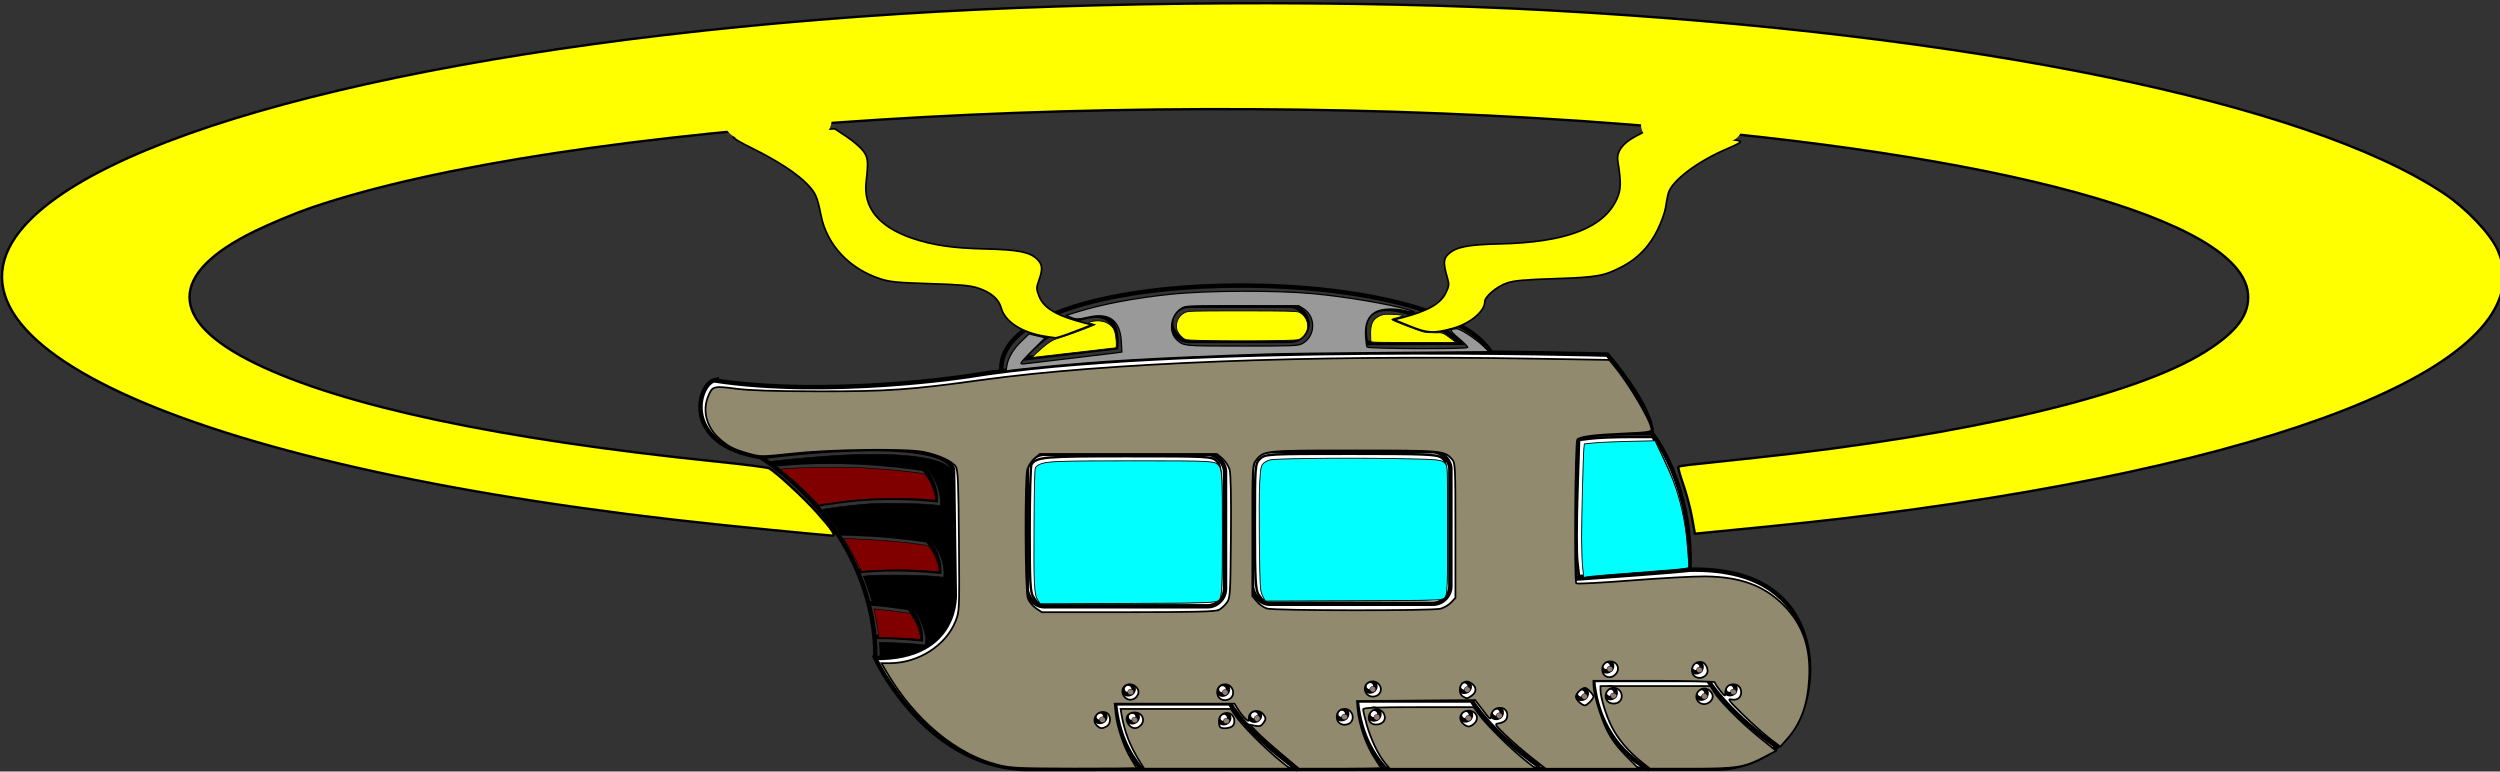
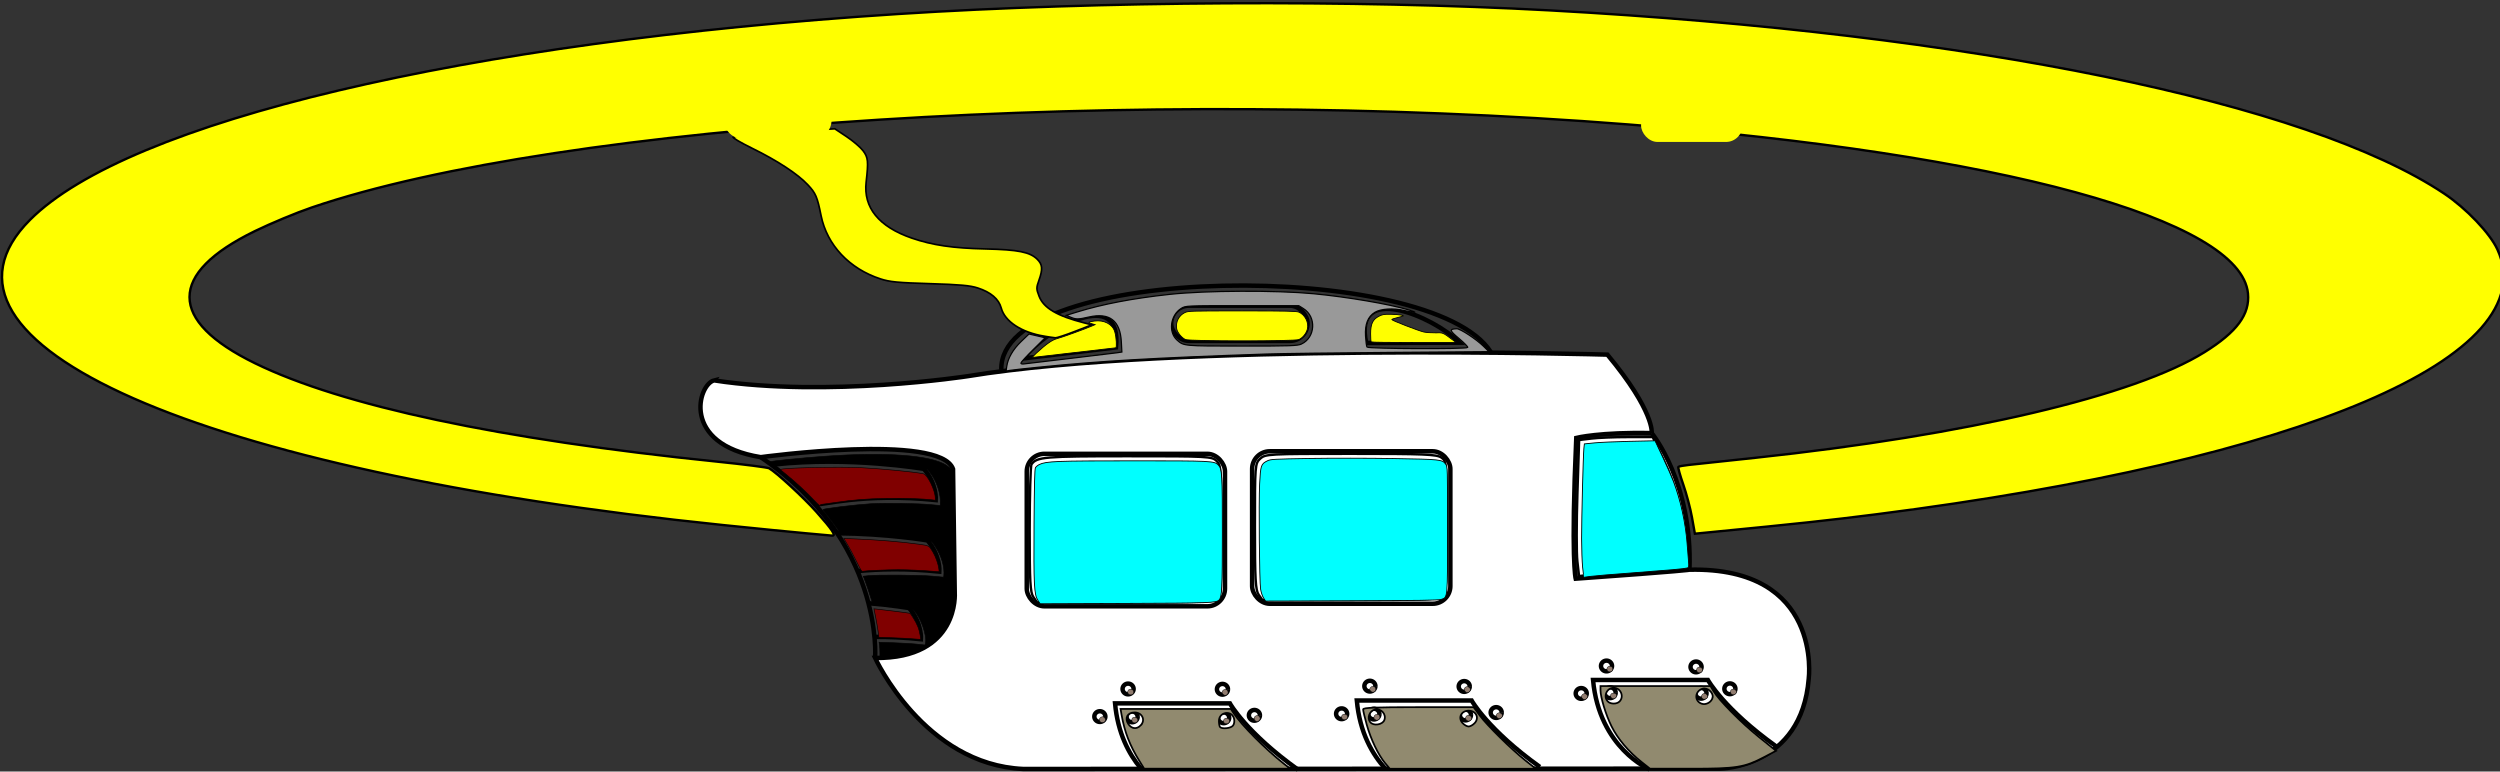
<svg xmlns="http://www.w3.org/2000/svg" xmlns:ns1="http://sodipodi.sourceforge.net/DTD/sodipodi-0.dtd" xmlns:ns2="http://www.inkscape.org/namespaces/inkscape" width="148.29mm" height="45.765mm" viewBox="0 0 148.29 45.765" version="1.1" id="svg1202" ns1:docname="Halo.svg" ns2:version="0.92.2 (5c3e80d, 2017-08-06)">
  <rect x="0" y="0" width="148.29" height="45.765" fill="#333333" stroke="none" />
  <defs id="defs1196" />
  <ns1:namedview id="base" pagecolor="#ffffff" bordercolor="#666666" borderopacity="1.0" ns2:pageopacity="0.0" ns2:pageshadow="2" ns2:zoom="0.8982948" ns2:cx="249.3198" ns2:cy="237.51833" ns2:document-units="mm" ns2:current-layer="layer1" showgrid="false" ns2:window-width="958" ns2:window-height="991" ns2:window-x="-8" ns2:window-y="0" ns2:window-maximized="0" fit-margin-top="0" fit-margin-left="0" fit-margin-right="0" fit-margin-bottom="0" />
  <g ns2:label="Layer 1" ns2:groupmode="layer" id="layer1" transform="translate(-30.614,-75.858)">
    <path style="fill:#ffffff;stroke:#000000;stroke-width:0.265px;stroke-linecap:butt;stroke-linejoin:miter;stroke-opacity:1" d="m 72.974,98.422 c 6.752,1.031 15.032,-0.249 15.032,-0.249 12.331,-2.026 37.953,-1.279 37.953,-1.279 2.807,3.376 2.63,4.655 2.63,4.655 -3.056,-0.071 -4.478,0.284 -4.478,0.284 -0.32,7.214 -0.035,8.351 -0.035,8.351 6.468,-0.462 6.752,-0.533 6.752,-0.533 7.925,-0.178 7.072,6.468 7.072,6.468 -0.426,5.295 -5.259,5.33 -5.259,5.33 l -41.324,0.021 c -5.88,-0.251 -8.795,-6.584 -8.795,-6.584 5.026,0.05 4.724,-3.87 4.724,-3.87 l -0.101,-7.337 c -0.754,-2.161 -11.408,-0.704 -11.408,-0.704 -4.765,-0.77 -3.71,-4.328 -2.762,-4.555 z" id="path1845" ns2:connector-curvature="0" ns1:nodetypes="ccccccccccccccc" />
    <path style="fill:none;stroke:#000000;stroke-width:0.265px;stroke-linecap:butt;stroke-linejoin:miter;stroke-opacity:1" d="m 75.736,102.977 c 7.337,4.975 6.785,11.911 6.785,11.911" id="path1847" ns2:connector-curvature="0" />
    <rect style="opacity:1;fill:#ffffff;fill-opacity:1;fill-rule:nonzero;stroke:#000000;stroke-width:0.265;stroke-miterlimit:4;stroke-dasharray:none;stroke-opacity:1" id="rect1849" width="11.76" height="9.046" x="91.516" y="102.776" ry="1.048" />
    <rect style="opacity:1;fill:#ffffff;fill-opacity:1;fill-rule:nonzero;stroke:#000000;stroke-width:0.265;stroke-miterlimit:4;stroke-dasharray:none;stroke-opacity:1" id="rect1849-4" width="11.76" height="9.046" x="104.884" y="102.625" ry="1.048" />
    <path style="fill:#ffffff;stroke:#000000;stroke-width:0.265px;stroke-linecap:butt;stroke-linejoin:miter;stroke-opacity:1" d="m 130.827,109.651 c 0.19,-5.167 -2.239,-8.102 -2.239,-8.102" id="path1868" ns2:connector-curvature="0" />
    <path style="opacity:1;fill:#ffffff;fill-opacity:1;fill-rule:nonzero;stroke:#000000;stroke-width:0.142;stroke-miterlimit:4;stroke-dasharray:none;stroke-opacity:1" d="m 124.179,109.157 c -0.054,-0.482 -0.054,-2.298 0.002,-4.037 l 0.101,-3.161 0.726,-0.087 c 0.399,-0.048 1.38,-0.088 2.18,-0.088 l 1.454,-0.001 0.635,1.315 c 0.771,1.596 1.198,3.223 1.315,5.004 l 0.088,1.336 -0.483,0.077 c -0.266,0.042 -1.506,0.145 -2.757,0.228 -1.251,0.083 -2.474,0.183 -2.718,0.221 l -0.443,0.069 z" id="path1870" ns2:connector-curvature="0" />
    <path style="opacity:1;fill:#ffffff;fill-opacity:1;fill-rule:nonzero;stroke:#000000;stroke-width:0.142;stroke-miterlimit:4;stroke-dasharray:none;stroke-opacity:1" d="m 91.911,111.275 c -0.187,-0.266 -0.221,-0.895 -0.219,-4.016 0.001,-2.035 0.049,-3.77 0.107,-3.856 0.296,-0.443 0.773,-0.483 5.71,-0.483 4.795,0 4.995,0.011 5.269,0.284 0.27,0.27 0.284,0.474 0.284,4.1 0,3.516 -0.02,3.834 -0.26,4.051 -0.232,0.21 -0.821,0.235 -5.465,0.235 h -5.205 z" id="path1874" ns2:connector-curvature="0" />
    <path style="opacity:1;fill:#ffffff;fill-opacity:1;fill-rule:nonzero;stroke:#000000;stroke-width:0.142;stroke-miterlimit:4;stroke-dasharray:none;stroke-opacity:1" d="m 105.273,111.133 c -0.187,-0.266 -0.221,-0.9 -0.221,-4.046 0,-3.654 0.006,-3.736 0.311,-4.02 0.301,-0.28 0.475,-0.29 5.37,-0.29 4.349,0 5.103,0.031 5.375,0.221 0.313,0.219 0.316,0.253 0.316,4.1 0,3.577 -0.02,3.897 -0.26,4.114 -0.232,0.21 -0.821,0.235 -5.465,0.235 h -5.205 z" id="path1876" ns2:connector-curvature="0" />
    <path style="fill:none;stroke:#000000;stroke-width:0.265px;stroke-linecap:butt;stroke-linejoin:miter;stroke-opacity:1" d="M 119.043,96.738 C 115.514,91.208 89.842,91.44 90.008,97.786" id="path1880" ns2:connector-curvature="0" ns1:nodetypes="cc" />
    <path style="fill:none;stroke:#000000;stroke-width:0.265px;stroke-linecap:butt;stroke-linejoin:miter;stroke-opacity:1" d="m 117.198,96.185 -5.544,0.018 c -0.818,-3.597 3.931,-1.625 5.544,-0.018 z" id="path1882" ns2:connector-curvature="0" ns1:nodetypes="ccc" />
    <path style="fill:none;stroke:#000000;stroke-width:0.265px;stroke-linecap:butt;stroke-linejoin:miter;stroke-opacity:1" d="m 91.306,97.118 5.505,-0.654 c 0.376,-3.669 -4.099,-1.136 -5.505,0.654 z" id="path1882-2" ns2:connector-curvature="0" ns1:nodetypes="ccc" />
    <rect style="opacity:1;fill:none;fill-opacity:1;fill-rule:nonzero;stroke:#000000;stroke-width:0.265;stroke-miterlimit:4;stroke-dasharray:none;stroke-opacity:1" id="rect1899" width="8.091" height="2.086" x="100.084" y="93.992" ry="1.043" />
-     <path style="opacity:1;fill:#ffff00;fill-opacity:1;fill-rule:nonzero;stroke:#000000;stroke-width:0.38;stroke-miterlimit:4;stroke-dasharray:none;stroke-opacity:1" d="m 431.154,359.274 -3.609,-1.449 1.709,-0.436 c 5.792,-1.476 8.708,-3.123 9.905,-5.596 0.727,-1.501 0.765,-1.859 0.353,-3.283 -0.969,-3.351 -0.931,-4.326 0.214,-5.387 1.719,-1.593 4.362,-2.119 11.435,-2.277 14.845,-0.332 23.295,-3.55 26.246,-9.994 0.971,-2.122 1.014,-3.673 0.236,-8.548 -0.328,-2.052 1.027,-3.959 3.895,-5.482 l 2.23,-1.185 4.749,0.345 c 6.055,0.44 15.517,1.492 16.419,1.826 0.511,0.189 -0.193,0.632 -2.68,1.685 -6.841,2.897 -12.616,7.279 -13.33,10.116 -0.187,0.742 -0.448,2.143 -0.582,3.115 -0.133,0.971 -0.92,3.167 -1.748,4.881 -1.772,3.665 -4.391,6.433 -7.781,8.228 -4.168,2.206 -5.674,2.483 -15.18,2.794 -6.894,0.225 -9.173,0.432 -10.799,0.98 -2.275,0.766 -4.966,3.035 -4.966,4.187 0,2.17 -3.298,4.902 -7.218,5.98 -4.212,1.158 -5.544,1.088 -9.497,-0.499 z" id="path1918" ns2:connector-curvature="0" transform="scale(0.265)" />
    <path style="opacity:1;fill:#ffff00;fill-opacity:1;fill-rule:nonzero;stroke:#000000;stroke-width:0.38;stroke-miterlimit:4;stroke-dasharray:none;stroke-opacity:1" d="m 349.23,361.502 c -5.081,-0.849 -8.786,-3.283 -9.599,-6.307 -0.54,-2.01 -2.332,-3.537 -5.258,-4.482 -1.724,-0.557 -3.971,-0.758 -10.728,-0.963 -7.184,-0.218 -8.941,-0.387 -11.017,-1.06 -6.985,-2.265 -11.989,-7.588 -13.32,-14.168 -0.854,-4.224 -1.187,-5.004 -2.933,-6.87 -2.311,-2.471 -6.774,-5.398 -12.566,-8.245 -2.583,-1.269 -4.463,-2.383 -4.179,-2.476 1.053,-0.342 7.95,-0.977 15.245,-1.404 l 7.509,-0.439 2.618,1.741 c 1.44,0.957 3.1,2.373 3.689,3.145 1.159,1.52 1.243,2.35 0.709,7.034 -0.653,5.724 2.842,10.008 10.239,12.552 4.59,1.579 9.171,2.251 16.475,2.416 7.332,0.167 9.967,0.694 11.595,2.322 1.172,1.172 1.253,2.202 0.367,4.696 -0.605,1.705 -0.604,1.902 0.033,3.57 1.007,2.636 4.033,4.422 10.105,5.963 l 1.709,0.434 -3.799,1.476 c -2.089,0.812 -4.055,1.457 -4.369,1.434 -0.313,-0.023 -1.451,-0.189 -2.527,-0.369 z" id="path1920" ns2:connector-curvature="0" transform="scale(0.265)" />
    <path style="opacity:1;fill:#ffff00;fill-opacity:1;fill-rule:nonzero;stroke:#000000;stroke-width:0.538;stroke-miterlimit:4;stroke-dasharray:none;stroke-opacity:1" d="m 295.938,405.62 c -2.807,-0.25 -11.148,-1.078 -18.535,-1.839 C 159.752,391.657 94.707,363.008 122.264,335.451 c 21.982,-21.982 97.282,-39.827 194.358,-46.06 45.148,-2.899 101.962,-3.212 145.861,-0.804 94.304,5.173 169.587,20.596 200.122,40.999 4.935,3.297 10.263,8.885 11.917,12.497 10.943,23.903 -43.519,47.135 -138.974,59.283 -10.816,1.376 -16.982,2.041 -37.652,4.059 l -3,0.293 -0.652,-3.647 c -0.358,-2.006 -1.238,-5.324 -1.954,-7.374 -0.716,-2.05 -1.208,-3.821 -1.093,-3.936 0.115,-0.115 1.136,-0.309 2.268,-0.431 1.132,-0.122 7.861,-0.843 14.953,-1.601 47.409,-5.069 84.895,-13.884 100.559,-23.647 7.255,-4.522 10.17,-8.464 9.72,-13.146 -1.595,-16.597 -55.395,-31.265 -138.753,-37.829 -109.394,-8.615 -238.779,-0.448 -294.658,18.597 -3.408,1.162 -9.123,3.538 -12.7,5.28 -19.52,9.508 -19.52,20.031 0,29.578 19.497,9.536 54.721,17.036 103.454,22.027 6.046,0.619 11.286,1.291 11.645,1.492 1.594,0.895 7.723,6.543 10.578,9.747 3.629,4.073 4.515,5.429 3.478,5.32 -0.384,-0.04 -2.995,-0.278 -5.802,-0.528 z" id="path1922" ns2:connector-curvature="0" transform="scale(0.265)" />
    <rect style="opacity:1;fill:#ffff00;fill-opacity:1;fill-rule:nonzero;stroke:none;stroke-width:0.265;stroke-miterlimit:4;stroke-dasharray:none;stroke-opacity:1" id="rect1924" width="6.014" height="1.953" x="127.956" y="82.325" ry="0.976" />
    <rect style="opacity:1;fill:#ffff00;fill-opacity:1;fill-rule:nonzero;stroke:none;stroke-width:0.288;stroke-miterlimit:4;stroke-dasharray:none;stroke-opacity:1" id="rect1924-8" width="6.404" height="2.161" x="73.533" y="81.921" ry="1.08" />
    <path style="fill:none;stroke:#000000;stroke-width:0.265px;stroke-linecap:butt;stroke-linejoin:miter;stroke-opacity:1" d="m 76.514,103.412 c 4.53,-0.495 8.904,0.26 8.904,0.26 0.781,0.911 0.703,1.848 0.703,1.848 -4.3,-0.449 -6.95,0.352 -7.029,0.234" id="path1941" ns2:connector-curvature="0" ns1:nodetypes="cccc" />
    <path style="fill:none;stroke:#000000;stroke-width:0.265px;stroke-linecap:butt;stroke-linejoin:miter;stroke-opacity:1" d="m 80.244,107.489 c 3.038,0.022 5.387,0.427 5.387,0.427 0.781,0.911 0.703,1.848 0.703,1.848 -1.99,-0.208 -3.626,-0.148 -4.818,-0.035" id="path1941-9" ns2:connector-curvature="0" ns1:nodetypes="cccc" />
    <path style="fill:none;stroke:#000000;stroke-width:0.265px;stroke-linecap:butt;stroke-linejoin:miter;stroke-opacity:1" d="m 82.099,111.635 c 1.482,0.125 2.438,0.29 2.438,0.29 0.781,0.911 0.703,1.848 0.703,1.848 -1.012,-0.106 -1.933,-0.142 -2.751,-0.137" id="path1941-9-6" ns2:connector-curvature="0" ns1:nodetypes="cccc" />
    <path style="opacity:1;fill:#800000;fill-opacity:1;fill-rule:nonzero;stroke:#000000;stroke-width:0.139;stroke-miterlimit:4;stroke-dasharray:none;stroke-opacity:1" d="m 297.69,398.167 c -1.565,-1.683 -4.31,-4.219 -6.175,-5.705 -0.703,-0.56 -1.283,-1.056 -1.287,-1.101 -0.039,-0.383 13.204,-0.687 18.151,-0.418 4.734,0.258 11.454,0.914 13.784,1.346 0.959,0.178 2.705,3.703 2.705,5.462 v 0.476 l -0.661,-0.083 c -2.088,-0.261 -6.367,-0.399 -10.193,-0.329 -4.643,0.085 -7.337,0.3 -11.693,0.934 -1.571,0.229 -2.928,0.416 -3.016,0.416 -0.088,0 -0.18,0.106 -0.205,0.235 -0.032,0.164 -0.455,-0.206 -1.411,-1.233 z" id="path1973" ns2:connector-curvature="0" transform="scale(0.265)" />
    <path style="opacity:1;fill:#800000;fill-opacity:1;fill-rule:nonzero;stroke:#000000;stroke-width:0.139;stroke-miterlimit:4;stroke-dasharray:none;stroke-opacity:1" d="m 307.235,411.931 c -0.61,-1.243 -1.496,-2.91 -1.969,-3.705 l -0.86,-1.445 2.334,0.093 c 5.113,0.203 10.441,0.646 14.51,1.206 2.283,0.314 2.232,0.285 3.132,1.821 0.587,1.001 1.163,2.634 1.281,3.632 l 0.083,0.702 -1.17,-0.095 c -2.667,-0.216 -5.765,-0.356 -7.988,-0.36 -2.319,-0.004 -7.365,0.214 -7.949,0.344 -0.261,0.058 -0.426,-0.199 -1.405,-2.194 z" id="path1975" ns2:connector-curvature="0" transform="scale(0.265)" />
    <path style="opacity:1;fill:#800000;fill-opacity:1;fill-rule:nonzero;stroke:#000000;stroke-width:0.139;stroke-miterlimit:4;stroke-dasharray:none;stroke-opacity:1" d="m 319.372,429.217 c -0.612,-0.057 -2.466,-0.15 -4.118,-0.209 l -3.005,-0.106 -0.169,-1.293 c -0.093,-0.711 -0.34,-2.145 -0.549,-3.186 l -0.38,-1.893 0.702,0.077 c 1.863,0.205 5.457,0.647 6.374,0.783 l 1.027,0.153 0.57,0.856 c 0.973,1.462 1.448,2.639 1.681,4.161 l 0.122,0.8 -0.57,-0.021 c -0.314,-0.011 -1.071,-0.067 -1.684,-0.124 z" id="path1977" ns2:connector-curvature="0" transform="scale(0.265)" />
    <path style="opacity:1;fill:#000000;fill-opacity:1;fill-rule:nonzero;stroke:#000000;stroke-width:0.139;stroke-miterlimit:4;stroke-dasharray:none;stroke-opacity:1" d="m 312.484,432.531 c 0,-0.65 -0.041,-1.483 -0.092,-1.851 l -0.092,-0.668 2.84,0.093 c 2.627,0.086 5.007,0.246 6.753,0.452 l 0.712,0.084 0.09,-0.48 c 0.322,-1.716 -1.092,-5.666 -2.587,-7.23 -0.438,-0.458 -0.534,-0.49 -2.128,-0.71 -0.918,-0.126 -2.891,-0.364 -4.383,-0.529 -1.492,-0.164 -2.726,-0.309 -2.742,-0.321 -0.015,-0.012 -0.249,-0.751 -0.519,-1.642 -0.27,-0.891 -0.733,-2.266 -1.03,-3.056 l -0.539,-1.436 1.128,-0.122 c 2.068,-0.224 11.579,-0.158 14.271,0.099 1.336,0.128 2.479,0.232 2.54,0.232 0.061,0 0.111,-0.46 0.111,-1.021 0,-2.157 -0.983,-4.698 -2.606,-6.738 -0.301,-0.378 -1.24,-0.549 -5.883,-1.069 -3.681,-0.413 -8.01,-0.724 -11.914,-0.858 l -2.8,-0.095 -0.241,-0.407 c -0.299,-0.506 -2.493,-3.443 -3.187,-4.267 -0.283,-0.336 -0.481,-0.643 -0.44,-0.684 0.227,-0.227 7.176,-1.071 10.65,-1.293 3.112,-0.199 10.722,-0.082 13.567,0.208 1.071,0.109 1.973,0.174 2.004,0.143 0.031,-0.031 0.047,-0.513 0.037,-1.072 -0.038,-2.002 -0.981,-4.557 -2.3,-6.233 l -0.61,-0.775 -2.279,-0.305 c -7.287,-0.975 -10.816,-1.197 -19.116,-1.2 -5.76,-0.002 -7.608,0.045 -9.81,0.249 -1.492,0.138 -2.734,0.309 -2.76,0.381 -0.026,0.071 -0.323,-0.069 -0.661,-0.311 -0.338,-0.243 -0.592,-0.464 -0.564,-0.491 0.154,-0.154 7.326,-0.875 12.152,-1.221 13.823,-0.992 23.788,-0.256 27.307,2.018 0.441,0.285 0.945,0.72 1.121,0.967 l 0.319,0.448 0.198,13.31 c 0.109,7.32 0.167,14.155 0.129,15.189 -0.082,2.233 -0.409,3.701 -1.201,5.39 -2.275,4.855 -6.867,7.459 -13.95,7.911 l -1.496,0.095 z" id="path1979" ns2:connector-curvature="0" transform="scale(0.265)" />
    <path style="opacity:1;fill:#00ffff;fill-opacity:1;fill-rule:nonzero;stroke:#000000;stroke-width:0.197;stroke-miterlimit:4;stroke-dasharray:none;stroke-opacity:1" d="m 469.77,413.249 c -0.124,-1.224 -0.227,-4.124 -0.228,-6.445 -0.003,-4.667 0.35,-18.6 0.512,-20.181 l 0.103,-1.005 2.227,-0.226 c 1.225,-0.124 4.785,-0.282 7.91,-0.351 l 5.683,-0.125 1.749,3.718 c 0.962,2.045 2.047,4.515 2.412,5.489 1.584,4.233 2.631,8.997 3.007,13.677 0.117,1.461 0.264,3.291 0.326,4.065 0.1,1.25 0.072,1.421 -0.247,1.516 -0.638,0.19 -4.117,0.502 -12.364,1.108 -4.438,0.326 -8.661,0.681 -9.385,0.789 -0.724,0.108 -1.353,0.196 -1.398,0.196 -0.045,0 -0.183,-1.001 -0.307,-2.225 z" id="path1981" ns2:connector-curvature="0" transform="scale(0.265)" />
    <path style="opacity:1;fill:#00ffff;fill-opacity:1;fill-rule:nonzero;stroke:#000000;stroke-width:0.197;stroke-miterlimit:4;stroke-dasharray:none;stroke-opacity:1" d="m 398.337,420.079 c -0.254,-0.396 -0.543,-1.261 -0.643,-1.924 -0.273,-1.811 -0.436,-19.367 -0.22,-23.606 0.212,-4.16 0.304,-4.431 1.73,-5.141 0.719,-0.358 1.397,-0.396 9.532,-0.533 4.816,-0.081 13.185,-0.073 18.597,0.018 10.652,0.179 11.015,0.218 11.789,1.261 0.41,0.552 0.412,0.651 0.412,14.563 0,15.815 0.053,15.22 -1.411,15.705 -0.583,0.193 -5.128,0.264 -20.039,0.314 l -19.286,0.064 z" id="path1983" ns2:connector-curvature="0" transform="scale(0.265)" />
    <path style="opacity:1;fill:#00ffff;fill-opacity:1;fill-rule:nonzero;stroke:#000000;stroke-width:0.197;stroke-miterlimit:4;stroke-dasharray:none;stroke-opacity:1" d="m 347.845,420.65 c -0.846,-1.279 -0.955,-3.416 -0.866,-17.068 0.058,-8.854 0.143,-12.329 0.31,-12.631 0.127,-0.229 0.527,-0.558 0.889,-0.729 1.521,-0.722 3.832,-0.812 20.904,-0.817 17.675,-0.005 18.291,0.026 19.161,0.951 0.821,0.874 0.891,2.071 0.887,15.181 -0.004,12.534 -0.094,14.372 -0.736,15.014 -0.653,0.653 -1.764,0.694 -20.924,0.774 l -19.127,0.08 z" id="path1985" ns2:connector-curvature="0" transform="scale(0.265)" />
    <path style="opacity:1;fill:#ffff00;fill-opacity:1;fill-rule:nonzero;stroke:#000000;stroke-width:0.197;stroke-miterlimit:4;stroke-dasharray:none;stroke-opacity:1" d="m 422.446,362.8 c -0.072,-0.072 -0.131,-0.9 -0.131,-1.839 0,-2.21 0.468,-3.204 1.841,-3.91 0.793,-0.408 1.179,-0.474 2.643,-0.449 0.943,0.016 2.025,0.101 2.404,0.19 0.679,0.159 0.669,0.166 -0.738,0.514 -0.785,0.194 -1.427,0.41 -1.426,0.48 3.7e-4,0.186 6.036,2.526 7.172,2.781 0.535,0.12 1.699,0.202 2.589,0.182 1.746,-0.038 1.664,-0.072 3.797,1.532 l 0.865,0.65 h -9.441 c -5.193,0 -9.501,-0.059 -9.573,-0.131 z" id="path1987" ns2:connector-curvature="0" transform="scale(0.265)" />
    <path style="opacity:1;fill:#ffff00;fill-opacity:1;fill-rule:nonzero;stroke:#000000;stroke-width:0.197;stroke-miterlimit:4;stroke-dasharray:none;stroke-opacity:1" d="m 380.887,362.263 c -0.833,-0.363 -1.822,-1.555 -1.978,-2.385 -0.281,-1.5 0.451,-2.983 1.798,-3.641 0.772,-0.377 1.23,-0.391 12.847,-0.391 9.729,0 12.17,0.052 12.689,0.268 1.409,0.589 2.3,2.391 1.906,3.855 -0.263,0.977 -1.069,1.949 -1.906,2.299 -0.926,0.387 -24.467,0.381 -25.356,-0.006 z" id="path1989" ns2:connector-curvature="0" transform="scale(0.265)" />
    <path style="opacity:1;fill:#ffff00;fill-opacity:1;fill-rule:nonzero;stroke:#000000;stroke-width:0.197;stroke-miterlimit:4;stroke-dasharray:none;stroke-opacity:1" d="m 347.436,365.354 c 2.324,-2.142 3.578,-3.018 4.751,-3.319 1.057,-0.27 6.114,-2.105 7.745,-2.809 l 0.689,-0.298 -0.775,-0.227 c -0.915,-0.268 -0.775,-0.398 0.631,-0.588 2.18,-0.294 4.076,0.703 4.571,2.403 0.355,1.22 0.494,3.595 0.211,3.595 -0.133,0 -4.341,0.487 -9.351,1.082 -5.01,0.595 -9.187,1.079 -9.282,1.075 -0.095,-0.004 0.27,-0.416 0.811,-0.915 z" id="path1991" ns2:connector-curvature="0" transform="scale(0.265)" />
    <path style="fill:none;stroke:#000000;stroke-width:0.265px;stroke-linecap:butt;stroke-linejoin:miter;stroke-opacity:1" d="m 135.967,120.129 c -3.093,-2.209 -4.05,-3.939 -4.05,-3.939 h -6.811 c 0.368,4.05 3.35,5.302 3.35,5.302" id="path1993" ns2:connector-curvature="0" ns1:nodetypes="cccc" />
    <path style="fill:none;stroke:#000000;stroke-width:0.265px;stroke-linecap:butt;stroke-linejoin:miter;stroke-opacity:1" d="m 121.955,121.349 c -3.093,-2.209 -4.05,-3.939 -4.05,-3.939 h -6.811 c 0.174,1.918 0.935,3.209 1.688,4.036" id="path1993-3" ns2:connector-curvature="0" ns1:nodetypes="cccc" />
    <path style="opacity:1;fill:none;fill-opacity:1;fill-rule:nonzero;stroke:#000000;stroke-width:0.265;stroke-miterlimit:4;stroke-dasharray:none;stroke-opacity:1" id="path2010" ns1:type="arc" ns1:cx="126.12275" ns1:cy="116.9489" ns1:rx="0.32675481" ns1:ry="0.31755045" ns1:start="6.2781064" ns1:end="6.2764832" ns1:open="true" d="m 126.45,116.947 a 0.327,0.318 0 0 1 -0.325,0.319 0.327,0.318 0 0 1 -0.329,-0.316 0.327,0.318 0 0 1 0.325,-0.319 0.327,0.318 0 0 1 0.329,0.315" />
    <path style="opacity:1;fill:none;fill-opacity:1;fill-rule:nonzero;stroke:#000000;stroke-width:0.265;stroke-miterlimit:4;stroke-dasharray:none;stroke-opacity:1" id="path2010-5" ns1:type="arc" ns1:cx="125.90645" ns1:cy="115.36115" ns1:rx="0.32675481" ns1:ry="0.31755045" ns1:start="6.2781064" ns1:end="6.2764832" ns1:open="true" d="m 126.233,115.36 a 0.327,0.318 0 0 1 -0.325,0.319 0.327,0.318 0 0 1 -0.329,-0.316 0.327,0.318 0 0 1 0.325,-0.319 0.327,0.318 0 0 1 0.329,0.315" />
    <path style="opacity:1;fill:none;fill-opacity:1;fill-rule:nonzero;stroke:#000000;stroke-width:0.265;stroke-miterlimit:4;stroke-dasharray:none;stroke-opacity:1" id="path2010-0" ns1:type="arc" ns1:cx="124.40614" ns1:cy="116.99032" ns1:rx="0.32675481" ns1:ry="0.31755045" ns1:start="6.2781064" ns1:end="6.2764832" ns1:open="true" d="m 124.733,116.989 a 0.327,0.318 0 0 1 -0.325,0.319 0.327,0.318 0 0 1 -0.329,-0.316 0.327,0.318 0 0 1 0.325,-0.319 0.327,0.318 0 0 1 0.329,0.315" />
    <path style="opacity:1;fill:none;fill-opacity:1;fill-rule:nonzero;stroke:#000000;stroke-width:0.265;stroke-miterlimit:4;stroke-dasharray:none;stroke-opacity:1" id="path2010-1" ns1:type="arc" ns1:cx="131.5119" ns1:cy="116.98112" ns1:rx="0.32675481" ns1:ry="0.31755045" ns1:start="6.2781064" ns1:end="6.2764832" ns1:open="true" d="m 131.839,116.98 a 0.327,0.318 0 0 1 -0.325,0.319 0.327,0.318 0 0 1 -0.329,-0.316 0.327,0.318 0 0 1 0.325,-0.319 0.327,0.318 0 0 1 0.329,0.315" />
    <path style="opacity:1;fill:none;fill-opacity:1;fill-rule:nonzero;stroke:#000000;stroke-width:0.265;stroke-miterlimit:4;stroke-dasharray:none;stroke-opacity:1" id="path2010-59" ns1:type="arc" ns1:cx="133.22391" ns1:cy="116.71419" ns1:rx="0.32675481" ns1:ry="0.31755045" ns1:start="6.2781064" ns1:end="6.2764832" ns1:open="true" d="m 133.551,116.713 a 0.327,0.318 0 0 1 -0.325,0.319 0.327,0.318 0 0 1 -0.329,-0.316 0.327,0.318 0 0 1 0.325,-0.319 0.327,0.318 0 0 1 0.329,0.315" />
    <path style="opacity:1;fill:none;fill-opacity:1;fill-rule:nonzero;stroke:#000000;stroke-width:0.265;stroke-miterlimit:4;stroke-dasharray:none;stroke-opacity:1" id="path2010-6" ns1:type="arc" ns1:cx="131.21736" ns1:cy="115.41637" ns1:rx="0.32675481" ns1:ry="0.31755045" ns1:start="6.2781064" ns1:end="6.2764832" ns1:open="true" d="m 131.544,115.415 a 0.327,0.318 0 0 1 -0.325,0.319 0.327,0.318 0 0 1 -0.329,-0.316 0.327,0.318 0 0 1 0.325,-0.319 0.327,0.318 0 0 1 0.329,0.315" />
    <path style="opacity:1;fill:none;fill-opacity:1;fill-rule:nonzero;stroke:#000000;stroke-width:0.265;stroke-miterlimit:4;stroke-dasharray:none;stroke-opacity:1" id="path2010-17" ns1:type="arc" ns1:cx="112.10911" ns1:cy="118.2145" ns1:rx="0.32675481" ns1:ry="0.31755045" ns1:start="6.2781064" ns1:end="6.2764832" ns1:open="true" d="m 112.436,118.213 a 0.327,0.318 0 0 1 -0.325,0.319 0.327,0.318 0 0 1 -0.329,-0.316 0.327,0.318 0 0 1 0.325,-0.319 0.327,0.318 0 0 1 0.329,0.315" />
    <path style="opacity:1;fill:none;fill-opacity:1;fill-rule:nonzero;stroke:#000000;stroke-width:0.265;stroke-miterlimit:4;stroke-dasharray:none;stroke-opacity:1" id="path2010-53" ns1:type="arc" ns1:cx="111.8698" ns1:cy="116.55772" ns1:rx="0.32675481" ns1:ry="0.31755045" ns1:start="6.2781064" ns1:end="6.2764832" ns1:open="true" d="m 112.197,116.556 a 0.327,0.318 0 0 1 -0.325,0.319 0.327,0.318 0 0 1 -0.329,-0.316 0.327,0.318 0 0 1 0.325,-0.319 0.327,0.318 0 0 1 0.329,0.315" />
    <path style="opacity:1;fill:none;fill-opacity:1;fill-rule:nonzero;stroke:#000000;stroke-width:0.265;stroke-miterlimit:4;stroke-dasharray:none;stroke-opacity:1" id="path2010-9" ns1:type="arc" ns1:cx="110.1946" ns1:cy="118.19609" ns1:rx="0.32675481" ns1:ry="0.31755045" ns1:start="6.2781064" ns1:end="6.2764832" ns1:open="true" d="m 110.521,118.194 a 0.327,0.318 0 0 1 -0.325,0.319 0.327,0.318 0 0 1 -0.329,-0.316 0.327,0.318 0 0 1 0.325,-0.319 0.327,0.318 0 0 1 0.329,0.315" />
    <path style="opacity:1;fill:none;fill-opacity:1;fill-rule:nonzero;stroke:#000000;stroke-width:0.265;stroke-miterlimit:4;stroke-dasharray:none;stroke-opacity:1" id="path2010-3" ns1:type="arc" ns1:cx="117.53968" ns1:cy="118.26973" ns1:rx="0.32675481" ns1:ry="0.31755045" ns1:start="6.2781064" ns1:end="6.2764832" ns1:open="true" d="m 117.866,118.268 a 0.327,0.318 0 0 1 -0.325,0.319 0.327,0.318 0 0 1 -0.329,-0.316 0.327,0.318 0 0 1 0.325,-0.319 0.327,0.318 0 0 1 0.329,0.315" />
    <path style="opacity:1;fill:none;fill-opacity:1;fill-rule:nonzero;stroke:#000000;stroke-width:0.265;stroke-miterlimit:4;stroke-dasharray:none;stroke-opacity:1" id="path2010-69" ns1:type="arc" ns1:cx="119.36214" ns1:cy="118.12246" ns1:rx="0.32675481" ns1:ry="0.31755045" ns1:start="6.2781064" ns1:end="6.2764832" ns1:open="true" d="m 119.689,118.121 a 0.327,0.318 0 0 1 -0.325,0.319 0.327,0.318 0 0 1 -0.329,-0.316 0.327,0.318 0 0 1 0.325,-0.319 0.327,0.318 0 0 1 0.329,0.315" />
    <path style="opacity:1;fill:none;fill-opacity:1;fill-rule:nonzero;stroke:#000000;stroke-width:0.265;stroke-miterlimit:4;stroke-dasharray:none;stroke-opacity:1" id="path2010-08" ns1:type="arc" ns1:cx="117.46605" ns1:cy="116.57613" ns1:rx="0.32675481" ns1:ry="0.31755045" ns1:start="6.2781064" ns1:end="6.2764832" ns1:open="true" d="m 117.793,116.575 a 0.327,0.318 0 0 1 -0.325,0.319 0.327,0.318 0 0 1 -0.329,-0.316 0.327,0.318 0 0 1 0.325,-0.319 0.327,0.318 0 0 1 0.329,0.315" />
    <path style="fill:none;stroke:#000000;stroke-width:0.265px;stroke-linecap:butt;stroke-linejoin:miter;stroke-opacity:1" d="m 107.614,121.516 c -3.093,-2.209 -4.05,-3.939 -4.05,-3.939 h -6.811 c 0.161,1.775 0.825,3.012 1.519,3.842" id="path1993-3-6" ns2:connector-curvature="0" ns1:nodetypes="cccc" />
    <path style="opacity:1;fill:none;fill-opacity:1;fill-rule:nonzero;stroke:#000000;stroke-width:0.265;stroke-miterlimit:4;stroke-dasharray:none;stroke-opacity:1" id="path2010-17-6" ns1:type="arc" ns1:cx="97.768021" ns1:cy="118.38107" ns1:rx="0.32675481" ns1:ry="0.31755045" ns1:start="6.2781064" ns1:end="6.2764832" ns1:open="true" d="m 98.095,118.379 a 0.327,0.318 0 0 1 -0.325,0.319 0.327,0.318 0 0 1 -0.329,-0.316 0.327,0.318 0 0 1 0.325,-0.319 0.327,0.318 0 0 1 0.329,0.315" />
    <path style="opacity:1;fill:none;fill-opacity:1;fill-rule:nonzero;stroke:#000000;stroke-width:0.265;stroke-miterlimit:4;stroke-dasharray:none;stroke-opacity:1" id="path2010-53-9" ns1:type="arc" ns1:cx="97.528709" ns1:cy="116.72428" ns1:rx="0.32675481" ns1:ry="0.31755045" ns1:start="6.2781064" ns1:end="6.2764832" ns1:open="true" d="m 97.855,116.723 a 0.327,0.318 0 0 1 -0.325,0.319 0.327,0.318 0 0 1 -0.329,-0.316 0.327,0.318 0 0 1 0.325,-0.319 0.327,0.318 0 0 1 0.329,0.315" />
    <path style="opacity:1;fill:none;fill-opacity:1;fill-rule:nonzero;stroke:#000000;stroke-width:0.265;stroke-miterlimit:4;stroke-dasharray:none;stroke-opacity:1" id="path2010-9-6" ns1:type="arc" ns1:cx="95.853516" ns1:cy="118.36266" ns1:rx="0.32675481" ns1:ry="0.31755045" ns1:start="6.2781064" ns1:end="6.2764832" ns1:open="true" d="m 96.18,118.361 a 0.327,0.318 0 0 1 -0.325,0.319 0.327,0.318 0 0 1 -0.329,-0.316 0.327,0.318 0 0 1 0.325,-0.319 0.327,0.318 0 0 1 0.329,0.315" />
    <path style="opacity:1;fill:none;fill-opacity:1;fill-rule:nonzero;stroke:#000000;stroke-width:0.265;stroke-miterlimit:4;stroke-dasharray:none;stroke-opacity:1" id="path2010-3-3" ns1:type="arc" ns1:cx="103.19859" ns1:cy="118.43629" ns1:rx="0.32675481" ns1:ry="0.31755045" ns1:start="6.2781064" ns1:end="6.2764832" ns1:open="true" d="m 103.525,118.435 a 0.327,0.318 0 0 1 -0.325,0.319 0.327,0.318 0 0 1 -0.329,-0.316 0.327,0.318 0 0 1 0.325,-0.319 0.327,0.318 0 0 1 0.329,0.315" />
    <path style="opacity:1;fill:none;fill-opacity:1;fill-rule:nonzero;stroke:#000000;stroke-width:0.265;stroke-miterlimit:4;stroke-dasharray:none;stroke-opacity:1" id="path2010-69-5" ns1:type="arc" ns1:cx="105.02104" ns1:cy="118.28903" ns1:rx="0.32675481" ns1:ry="0.31755045" ns1:start="6.2781064" ns1:end="6.2764832" ns1:open="true" d="m 105.348,118.287 a 0.327,0.318 0 0 1 -0.325,0.319 0.327,0.318 0 0 1 -0.329,-0.316 0.327,0.318 0 0 1 0.325,-0.319 0.327,0.318 0 0 1 0.329,0.315" />
    <path style="opacity:1;fill:none;fill-opacity:1;fill-rule:nonzero;stroke:#000000;stroke-width:0.265;stroke-miterlimit:4;stroke-dasharray:none;stroke-opacity:1" id="path2010-08-6" ns1:type="arc" ns1:cx="103.12496" ns1:cy="116.7427" ns1:rx="0.32675481" ns1:ry="0.31755045" ns1:start="6.2781064" ns1:end="6.2764832" ns1:open="true" d="m 103.452,116.741 a 0.327,0.318 0 0 1 -0.325,0.319 0.327,0.318 0 0 1 -0.329,-0.316 0.327,0.318 0 0 1 0.325,-0.319 0.327,0.318 0 0 1 0.329,0.315" />
-     <path style="opacity:1;fill:#918a6f;fill-opacity:1;fill-rule:nonzero;stroke:#000000;stroke-width:0.394;stroke-miterlimit:4;stroke-dasharray:none;stroke-opacity:1" d="m 339.008,457.499 c -9.367,-2.301 -18.721,-10.062 -24.98,-20.728 l -1.213,-2.066 h 1.802 c 6.419,0 12.591,-3.912 14.778,-9.367 0.893,-2.227 0.899,-2.363 0.774,-17.987 -0.105,-13.158 -0.222,-15.895 -0.715,-16.666 -0.753,-1.179 -3.937,-2.622 -7.214,-3.269 -3.962,-0.783 -20.623,-0.575 -29.322,0.366 -6.972,0.754 -7.127,0.754 -9.789,0.018 -3.367,-0.931 -4.588,-1.557 -6.63,-3.398 -2.847,-2.567 -3.795,-6.2 -2.46,-9.436 0.945,-2.293 1.162,-2.353 6.151,-1.711 3.151,0.405 8.629,0.58 18.632,0.595 15.39,0.022 20.41,-0.328 36.393,-2.541 27.594,-3.82 73.249,-5.61 122.326,-4.795 l 18.21,0.302 0.973,1.179 c 3.533,4.282 8.46,12.664 8.46,14.391 0,0.551 -0.851,0.676 -6.199,0.907 -6.724,0.29 -9.739,0.678 -10.399,1.339 -0.489,0.489 -0.712,31.711 -0.23,32.195 0.161,0.162 5.74,-0.132 12.398,-0.654 6.658,-0.522 14.053,-0.926 16.434,-0.897 7.877,0.094 13.173,2.028 17.544,6.408 4.343,4.352 6.147,9.563 5.732,16.565 -0.344,5.816 -1.86,9.972 -4.879,13.372 l -1.564,1.762 -2.316,-1.762 c -1.274,-0.969 -3.999,-3.405 -6.055,-5.413 -3.027,-2.956 -3.532,-3.603 -2.652,-3.4 1.3,0.3 2.258,-0.369 2.258,-1.577 0,-1.083 -0.706,-1.802 -1.771,-1.802 -1.096,0 -1.771,0.726 -1.771,1.904 0,0.9 -0.073,0.867 -1.181,-0.526 -0.649,-0.817 -1.181,-1.639 -1.181,-1.825 0,-0.187 -6.11,-0.339 -13.579,-0.339 h -13.579 v 0.921 c 0,1.833 1.605,7.212 3.003,10.061 0.996,2.031 2.291,3.789 4.274,5.805 l 2.846,2.892 H 471.902 461.486 l -3.205,-2.525 c -1.763,-1.389 -4.356,-3.635 -5.764,-4.992 -2.418,-2.332 -2.504,-2.475 -1.574,-2.629 1.361,-0.224 1.968,-0.808 1.968,-1.892 0,-2.186 -3.361,-2.082 -3.612,0.111 -0.123,1.073 -0.175,1.04 -1.851,-1.165 l -1.724,-2.268 -13.231,0.104 -13.231,0.104 0.124,1.574 c 0.291,3.686 1.947,8.424 4.016,11.49 0.644,0.954 1.171,1.814 1.171,1.911 0,0.097 -4.118,0.176 -9.151,0.175 l -9.151,-0.002 -3.936,-3.304 c -2.165,-1.817 -4.639,-4.033 -5.499,-4.925 l -1.563,-1.622 1.218,0.244 c 0.986,0.197 1.34,0.07 1.853,-0.663 0.542,-0.774 0.557,-1.024 0.103,-1.712 -1.027,-1.556 -3.394,-1.081 -3.394,0.681 0,0.779 -0.021,0.781 -0.8,0.076 -0.44,-0.398 -1.163,-1.311 -1.606,-2.029 l -0.807,-1.305 H 378.435 365.03 l 0.238,2.281 c 0.307,2.94 1.878,7.567 3.4,10.016 0.658,1.058 1.196,2.001 1.196,2.095 0,0.094 -6.243,0.158 -13.874,0.142 -12.34,-0.025 -14.217,-0.113 -16.983,-0.792 z m 24.192,-8.639 c 1.116,-0.597 1.034,-2.661 -0.124,-3.11 -1.822,-0.707 -3.416,1.521 -2.059,2.878 0.746,0.746 1.144,0.789 2.183,0.232 z m 54.603,-0.852 c 1.104,-1.104 0.272,-3.07 -1.299,-3.07 -1.055,0 -1.771,0.716 -1.771,1.771 0,1.055 0.716,1.771 1.771,1.771 0.455,0 1.039,-0.213 1.299,-0.472 z m 53.606,-4.644 c 0.433,-0.433 0.787,-0.964 0.787,-1.181 0,-0.464 -1.437,-1.968 -1.88,-1.968 -0.715,0 -2.055,1.284 -2.055,1.968 0,0.684 1.341,1.968 2.055,1.968 0.168,0 0.66,-0.354 1.093,-0.787 z m -101.299,-1.396 c 1.062,-1.608 -1.539,-3.45 -2.921,-2.068 -0.66,0.66 -0.588,1.717 0.167,2.472 0.815,0.815 2.07,0.631 2.754,-0.405 z m 20.93,0.53 c 1.104,-1.104 0.272,-3.07 -1.299,-3.07 -1.055,0 -1.771,0.716 -1.771,1.771 0,1.055 0.716,1.771 1.771,1.771 0.455,0 1.039,-0.213 1.299,-0.472 z m 53.912,-0.534 c 1.146,-0.803 1.111,-1.969 -0.083,-2.752 -0.745,-0.488 -1.138,-0.531 -1.771,-0.192 -1.029,0.551 -1.109,2.558 -0.125,3.131 0.91,0.53 0.961,0.525 1.979,-0.188 z m -20.851,-0.253 c 1.43,-1.43 -0.422,-3.672 -2.233,-2.703 -1.541,0.825 -0.849,3.175 0.934,3.175 0.455,0 1.039,-0.213 1.299,-0.472 z m 73.497,-4.669 c 0.436,-0.705 -0.174,-2.272 -0.985,-2.529 -1.248,-0.396 -2.375,0.455 -2.375,1.793 0,1.812 2.374,2.332 3.361,0.736 z m -20.51,0.193 c 1.189,-1.189 0.505,-2.924 -1.153,-2.924 -1.055,0 -1.771,0.716 -1.771,1.771 0,1.657 1.735,2.341 2.924,1.153 z m -88.763,-14.442 c 0.52,-0.267 1.317,-0.986 1.771,-1.597 0.795,-1.069 0.83,-1.617 0.947,-14.759 0.08,-8.956 -0.024,-14.146 -0.302,-15.096 -0.233,-0.796 -0.966,-1.903 -1.628,-2.46 l -1.204,-1.013 h -19.816 -19.816 l -1.199,1.009 c -0.66,0.555 -1.381,1.662 -1.602,2.46 -0.589,2.121 -0.497,27.039 0.107,28.791 0.268,0.779 1.043,1.749 1.807,2.263 l 1.337,0.899 19.326,-0.006 c 14.555,-0.004 19.559,-0.126 20.272,-0.492 z m 49.659,-0.291 c 0.774,-0.215 1.836,-0.848 2.361,-1.407 l 0.955,-1.016 v -15.08 c 0,-14.523 -0.029,-15.112 -0.787,-15.963 -1.714,-1.923 -2.074,-1.955 -21.844,-1.955 -20.098,0 -20.282,0.018 -21.975,2.17 -0.841,1.069 -0.853,1.302 -0.853,15.761 v 14.676 l 1.017,1.208 c 0.559,0.664 1.578,1.371 2.263,1.569 1.724,0.499 37.079,0.532 38.863,0.037 z" id="path2120" ns2:connector-curvature="0" transform="scale(0.265)" />
    <path style="opacity:1;fill:#918a6f;fill-opacity:1;fill-rule:nonzero;stroke:#000000;stroke-width:0.394;stroke-miterlimit:4;stroke-dasharray:none;stroke-opacity:1" d="m 482.956,456.813 c -2.891,-2.285 -5.361,-5.224 -6.734,-8.013 -1.268,-2.577 -2.452,-6.475 -2.452,-8.078 v -0.901 h 12.313 12.313 l 0.672,1.137 c 1.196,2.024 6.196,7.078 10.148,10.257 l 3.855,3.101 -2.664,1.4 c -4.437,2.332 -6.149,2.603 -16.414,2.603 h -9.131 z m 15.923,-14.501 c 0.161,-1.062 -1.225,-2.236 -2.253,-1.91 -1.739,0.552 -1.912,2.71 -0.268,3.35 1.022,0.398 2.358,-0.365 2.521,-1.44 z m -20.858,0.972 c 1.104,-1.104 0.272,-3.07 -1.299,-3.07 -1.571,0 -2.403,1.966 -1.299,3.07 0.607,0.607 1.991,0.607 2.598,0 z" id="path2122" ns2:connector-curvature="0" transform="scale(0.265)" />
    <path style="opacity:1;fill:#918a6f;fill-opacity:1;fill-rule:nonzero;stroke:#000000;stroke-width:0.394;stroke-miterlimit:4;stroke-dasharray:none;stroke-opacity:1" d="m 425.568,457.08 c -1.521,-1.808 -3.223,-5.372 -4.134,-8.66 -0.438,-1.582 -0.797,-3.101 -0.797,-3.376 0,-0.394 2.631,-0.5 12.364,-0.5 h 12.364 l 1.385,1.87 c 1.657,2.236 7.031,7.529 10.23,10.076 l 2.299,1.83 h -16.335 -16.335 z m 20.063,-8.995 c 1.06,-1.171 0.268,-2.753 -1.379,-2.753 -1.647,0 -2.439,1.582 -1.379,2.753 0.393,0.434 1.013,0.789 1.379,0.789 0.366,0 0.986,-0.355 1.379,-0.789 z m -20.235,-0.668 c 0.482,-1.313 -0.763,-2.678 -2.128,-2.336 -1.227,0.308 -1.809,1.901 -1.035,2.834 0.743,0.895 2.77,0.576 3.164,-0.498 z" id="path2124" ns2:connector-curvature="0" transform="scale(0.265)" />
    <path style="opacity:1;fill:#918a6f;fill-opacity:1;fill-rule:nonzero;stroke:#000000;stroke-width:0.394;stroke-miterlimit:4;stroke-dasharray:none;stroke-opacity:1" d="m 370.596,456.646 c -2.175,-3.5 -3.359,-6.562 -4.032,-10.429 l -0.222,-1.279 h 12.343 12.343 l 0.612,0.934 c 1.729,2.639 7.214,8.158 11.291,11.361 l 1.372,1.078 -16.334,0.004 -16.334,0.004 -1.039,-1.672 z m 0.224,-7.997 c 1.183,-1.183 0.38,-2.924 -1.349,-2.924 -1.586,0 -2.266,1.258 -1.396,2.585 0.719,1.098 1.848,1.237 2.746,0.339 z m 20.687,0.033 c 0.273,-0.329 0.38,-1.008 0.244,-1.548 -0.502,-2 -3.388,-1.568 -3.388,0.507 0,0.606 0.118,1.219 0.262,1.364 0.483,0.483 2.391,0.269 2.882,-0.323 z" id="path2126" ns2:connector-curvature="0" transform="scale(0.265)" />
    <path style="opacity:1;fill:#917c6f;fill-opacity:1;fill-rule:nonzero;stroke:#000000;stroke-width:0.099;stroke-miterlimit:4;stroke-dasharray:none;stroke-opacity:1" d="m 389.587,448.118 c -0.264,-0.264 -0.294,-0.546 -0.088,-0.823 0.389,-0.523 1.206,-0.307 1.206,0.319 0,0.192 -0.074,0.394 -0.18,0.49 -0.225,0.203 -0.741,0.211 -0.938,0.015 z" id="path2128" ns2:connector-curvature="0" transform="scale(0.265)" />
    <path style="opacity:1;fill:#917c6f;fill-opacity:1;fill-rule:nonzero;stroke:#000000;stroke-width:0.099;stroke-miterlimit:4;stroke-dasharray:none;stroke-opacity:1" d="m 396.64,447.675 c -0.486,-0.196 -0.532,-0.844 -0.079,-1.14 0.697,-0.457 1.427,0.521 0.773,1.036 -0.282,0.222 -0.37,0.235 -0.694,0.105 z" id="path2130" ns2:connector-curvature="0" transform="scale(0.265)" />
    <path style="opacity:1;fill:#917c6f;fill-opacity:1;fill-rule:nonzero;stroke:#000000;stroke-width:0.099;stroke-miterlimit:4;stroke-dasharray:none;stroke-opacity:1" d="m 389.236,441.611 c -0.255,-0.324 -0.255,-0.436 0,-0.761 0.403,-0.513 1.174,-0.252 1.174,0.397 0,0.616 -0.784,0.859 -1.174,0.363 z" id="path2132" ns2:connector-curvature="0" transform="scale(0.265)" />
    <path style="opacity:1;fill:#917c6f;fill-opacity:1;fill-rule:nonzero;stroke:#000000;stroke-width:0.099;stroke-miterlimit:4;stroke-dasharray:none;stroke-opacity:1" d="m 368.359,441.753 c -0.54,-0.183 -0.563,-0.941 -0.037,-1.181 0.326,-0.149 0.741,-0.008 0.897,0.303 0.264,0.529 -0.272,1.077 -0.86,0.878 z" id="path2134" ns2:connector-curvature="0" transform="scale(0.265)" />
    <path style="opacity:1;fill:#917c6f;fill-opacity:1;fill-rule:nonzero;stroke:#000000;stroke-width:0.099;stroke-miterlimit:4;stroke-dasharray:none;stroke-opacity:1" d="m 369.08,447.916 c -0.276,-0.193 -0.297,-0.729 -0.039,-0.963 0.281,-0.254 0.754,-0.208 0.994,0.096 0.255,0.324 0.255,0.436 0,0.761 -0.235,0.298 -0.619,0.341 -0.955,0.106 z" id="path2136" ns2:connector-curvature="0" transform="scale(0.265)" />
    <path style="opacity:1;fill:#917c6f;fill-opacity:1;fill-rule:nonzero;stroke:#000000;stroke-width:0.099;stroke-miterlimit:4;stroke-dasharray:none;stroke-opacity:1" d="m 361.733,447.752 c -0.084,-0.12 -0.153,-0.312 -0.153,-0.426 0,-0.283 0.399,-0.635 0.72,-0.635 0.555,0 0.878,0.754 0.478,1.116 -0.269,0.244 -0.857,0.212 -1.044,-0.056 z" id="path2138" ns2:connector-curvature="0" transform="scale(0.265)" />
    <path style="opacity:1;fill:#917c6f;fill-opacity:1;fill-rule:nonzero;stroke:#000000;stroke-width:0.099;stroke-miterlimit:4;stroke-dasharray:none;stroke-opacity:1" d="m 415.993,447.184 c -0.408,-0.408 -0.102,-1.082 0.492,-1.082 0.604,0 0.902,0.679 0.473,1.079 -0.274,0.255 -0.712,0.257 -0.965,0.004 z" id="path2140" ns2:connector-curvature="0" transform="scale(0.265)" />
    <path style="opacity:1;fill:#917c6f;fill-opacity:1;fill-rule:nonzero;stroke:#000000;stroke-width:0.099;stroke-miterlimit:4;stroke-dasharray:none;stroke-opacity:1" d="m 423.395,447.376 c -0.764,-0.307 -0.17,-1.476 0.601,-1.183 0.53,0.201 0.537,0.989 0.012,1.189 -0.297,0.113 -0.318,0.113 -0.613,-0.006 z" id="path2142" ns2:connector-curvature="0" transform="scale(0.265)" />
    <path style="opacity:1;fill:#917c6f;fill-opacity:1;fill-rule:nonzero;stroke:#000000;stroke-width:0.099;stroke-miterlimit:4;stroke-dasharray:none;stroke-opacity:1" d="m 422.297,440.922 c -0.255,-0.324 -0.255,-0.436 0,-0.761 0.407,-0.517 1.174,-0.251 1.174,0.407 0,0.597 -0.794,0.836 -1.174,0.354 z" id="path2144" ns2:connector-curvature="0" transform="scale(0.265)" />
    <path style="opacity:1;fill:#917c6f;fill-opacity:1;fill-rule:nonzero;stroke:#000000;stroke-width:0.099;stroke-miterlimit:4;stroke-dasharray:none;stroke-opacity:1" d="m 443.501,441.049 c -0.299,-0.299 -0.32,-0.55 -0.071,-0.857 0.364,-0.45 1.196,-0.175 1.196,0.396 0,0.36 -0.189,0.58 -0.559,0.653 -0.253,0.05 -0.362,0.013 -0.566,-0.191 z" id="path2146" ns2:connector-curvature="0" transform="scale(0.265)" />
    <path style="opacity:1;fill:#917c6f;fill-opacity:1;fill-rule:nonzero;stroke:#000000;stroke-width:0.099;stroke-miterlimit:4;stroke-dasharray:none;stroke-opacity:1" d="m 443.803,447.472 c -0.301,-0.237 -0.334,-0.567 -0.086,-0.873 0.362,-0.447 1.206,-0.181 1.203,0.379 -0.002,0.31 -0.08,0.437 -0.361,0.585 -0.305,0.16 -0.46,0.142 -0.756,-0.091 z" id="path2148" ns2:connector-curvature="0" transform="scale(0.265)" />
    <path style="opacity:1;fill:#917c6f;fill-opacity:1;fill-rule:nonzero;stroke:#000000;stroke-width:0.099;stroke-miterlimit:4;stroke-dasharray:none;stroke-opacity:1" d="m 450.628,446.888 c -0.252,-0.252 -0.252,-0.634 0,-0.886 0.406,-0.406 1.181,-0.116 1.181,0.443 0,0.334 -0.329,0.64 -0.689,0.64 -0.164,0 -0.383,-0.087 -0.492,-0.197 z" id="path2150" ns2:connector-curvature="0" transform="scale(0.265)" />
    <path style="opacity:1;fill:#917c6f;fill-opacity:1;fill-rule:nonzero;stroke:#000000;stroke-width:0.099;stroke-miterlimit:4;stroke-dasharray:none;stroke-opacity:1" d="m 476.211,442.461 c -0.267,-0.267 -0.256,-0.734 0.022,-0.929 0.47,-0.33 1.159,-0.051 1.159,0.469 0,0.302 -0.389,0.657 -0.72,0.657 -0.145,0 -0.353,-0.088 -0.461,-0.197 z" id="path2152" ns2:connector-curvature="0" transform="scale(0.265)" />
    <path style="opacity:1;fill:#917c6f;fill-opacity:1;fill-rule:nonzero;stroke:#000000;stroke-width:0.099;stroke-miterlimit:4;stroke-dasharray:none;stroke-opacity:1" d="m 469.779,442.65 c -0.351,-0.276 -0.348,-0.696 0.007,-0.975 0.312,-0.245 0.673,-0.202 0.939,0.112 0.237,0.281 0.216,0.541 -0.069,0.826 -0.295,0.295 -0.536,0.305 -0.877,0.038 z" id="path2154" ns2:connector-curvature="0" transform="scale(0.265)" />
    <path style="opacity:1;fill:#917c6f;fill-opacity:1;fill-rule:nonzero;stroke:#000000;stroke-width:0.099;stroke-miterlimit:4;stroke-dasharray:none;stroke-opacity:1" d="m 475.378,436.462 c -0.386,-0.427 -0.09,-1.086 0.489,-1.086 0.374,0 0.664,0.28 0.664,0.64 0,0.36 -0.291,0.64 -0.664,0.64 -0.187,0 -0.385,-0.078 -0.489,-0.194 z" id="path2156" ns2:connector-curvature="0" transform="scale(0.265)" />
    <path style="opacity:1;fill:#917c6f;fill-opacity:1;fill-rule:nonzero;stroke:#000000;stroke-width:0.099;stroke-miterlimit:4;stroke-dasharray:none;stroke-opacity:1" d="m 495.45,436.658 c -0.386,-0.427 -0.09,-1.086 0.489,-1.086 0.374,0 0.664,0.28 0.664,0.64 0,0.36 -0.291,0.64 -0.664,0.64 -0.187,0 -0.385,-0.078 -0.489,-0.194 z" id="path2158" ns2:connector-curvature="0" transform="scale(0.265)" />
    <path style="opacity:1;fill:#917c6f;fill-opacity:1;fill-rule:nonzero;stroke:#000000;stroke-width:0.099;stroke-miterlimit:4;stroke-dasharray:none;stroke-opacity:1" d="m 496.545,442.576 c -0.373,-0.412 -0.049,-1.099 0.519,-1.099 0.317,0 0.696,0.383 0.696,0.702 0,0.496 -0.868,0.78 -1.215,0.397 z" id="path2160" ns2:connector-curvature="0" transform="scale(0.265)" />
    <path style="opacity:1;fill:#917c6f;fill-opacity:1;fill-rule:nonzero;stroke:#000000;stroke-width:0.099;stroke-miterlimit:4;stroke-dasharray:none;stroke-opacity:1" d="m 503.095,441.619 c -0.276,-0.193 -0.297,-0.729 -0.039,-0.963 0.281,-0.254 0.754,-0.208 0.994,0.096 0.255,0.324 0.255,0.436 0,0.761 -0.235,0.298 -0.619,0.341 -0.955,0.106 z" id="path2162" ns2:connector-curvature="0" transform="scale(0.265)" />
    <path style="opacity:1;fill:#999999;fill-opacity:1;fill-rule:nonzero;stroke:#000000;stroke-width:0.279;stroke-miterlimit:4;stroke-dasharray:none;stroke-opacity:1" d="m 340.872,368.255 c 0.262,-1.839 1.406,-3.808 3.229,-5.559 l 1.745,-1.676 1.813,0.419 1.813,0.419 -2.722,2.693 c -1.497,1.481 -2.722,2.823 -2.722,2.981 0,0.158 0.282,0.244 0.626,0.191 0.344,-0.053 4.947,-0.602 10.228,-1.218 5.281,-0.616 10.086,-1.195 10.678,-1.286 l 1.077,-0.165 -0.119,-2.273 c -0.25,-4.771 -2.647,-6.609 -7.259,-5.567 -2.457,0.555 -2.863,0.559 -4.099,0.039 l -0.974,-0.41 2.366,-0.729 c 5.778,-1.782 12.52,-3.069 20.734,-3.959 8.092,-0.877 23.916,-0.947 32.283,-0.145 7.513,0.721 16.895,2.315 21.29,3.618 2.216,0.657 1.565,0.742 -1.026,0.134 -2.481,-0.582 -5.248,-0.407 -6.581,0.416 -1.563,0.966 -2.23,2.661 -2.078,5.284 0.069,1.184 0.217,2.302 0.329,2.485 0.246,0.398 22.309,0.484 22.554,0.088 0.083,-0.134 -0.797,-1.037 -1.954,-2.006 -2.171,-1.818 -2.241,-2.126 -0.495,-2.184 0.76,-0.025 4.332,2.318 5.95,3.902 l 1.252,1.227 -22.125,0.169 c -12.169,0.093 -24.63,0.254 -27.691,0.359 -25.322,0.864 -36.926,1.535 -51.069,2.957 -2.985,0.3 -5.827,0.614 -6.316,0.697 l -0.889,0.151 z m 65.959,-4.989 c 3.153,-1.496 3.398,-6.102 0.424,-7.952 l -1.024,-0.637 h -12.663 c -12.564,0 -12.671,0.005 -13.648,0.612 -2.438,1.516 -2.936,5.309 -0.932,7.091 1.514,1.346 1.424,1.338 14.537,1.34 10.867,0.002 12.458,-0.053 13.305,-0.455 z" id="path2164" ns2:connector-curvature="0" transform="scale(0.265)" />
  </g>
</svg>